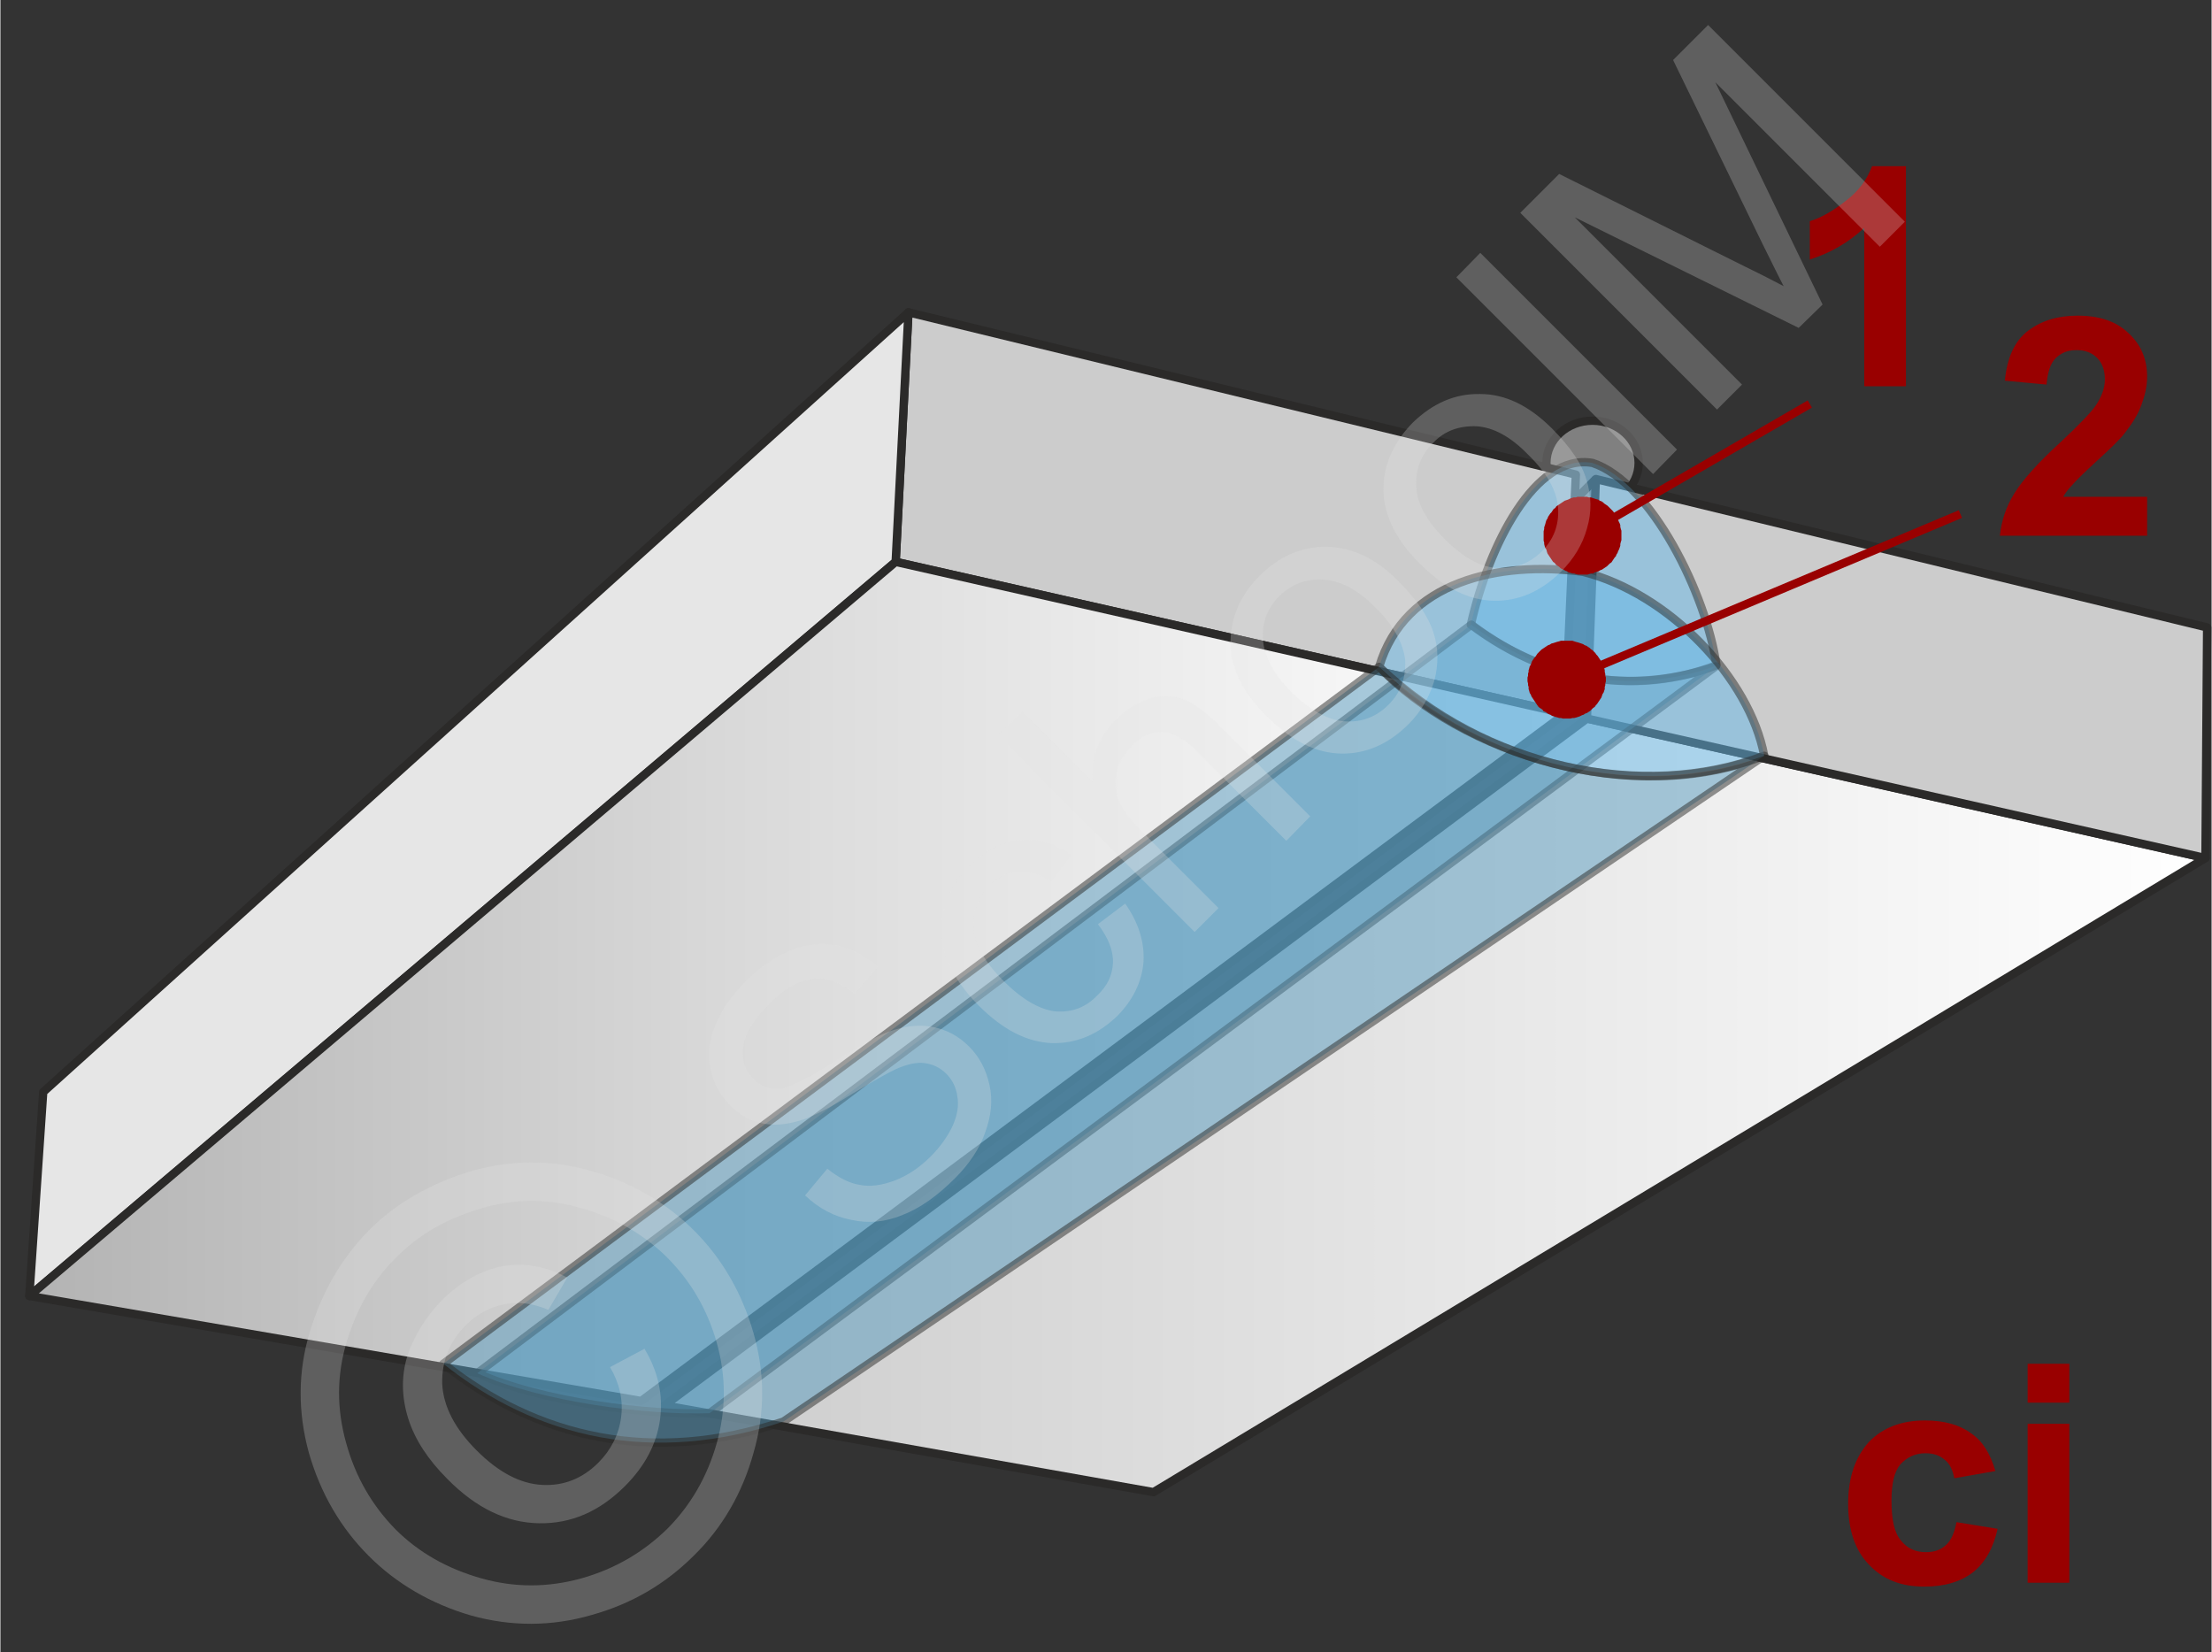
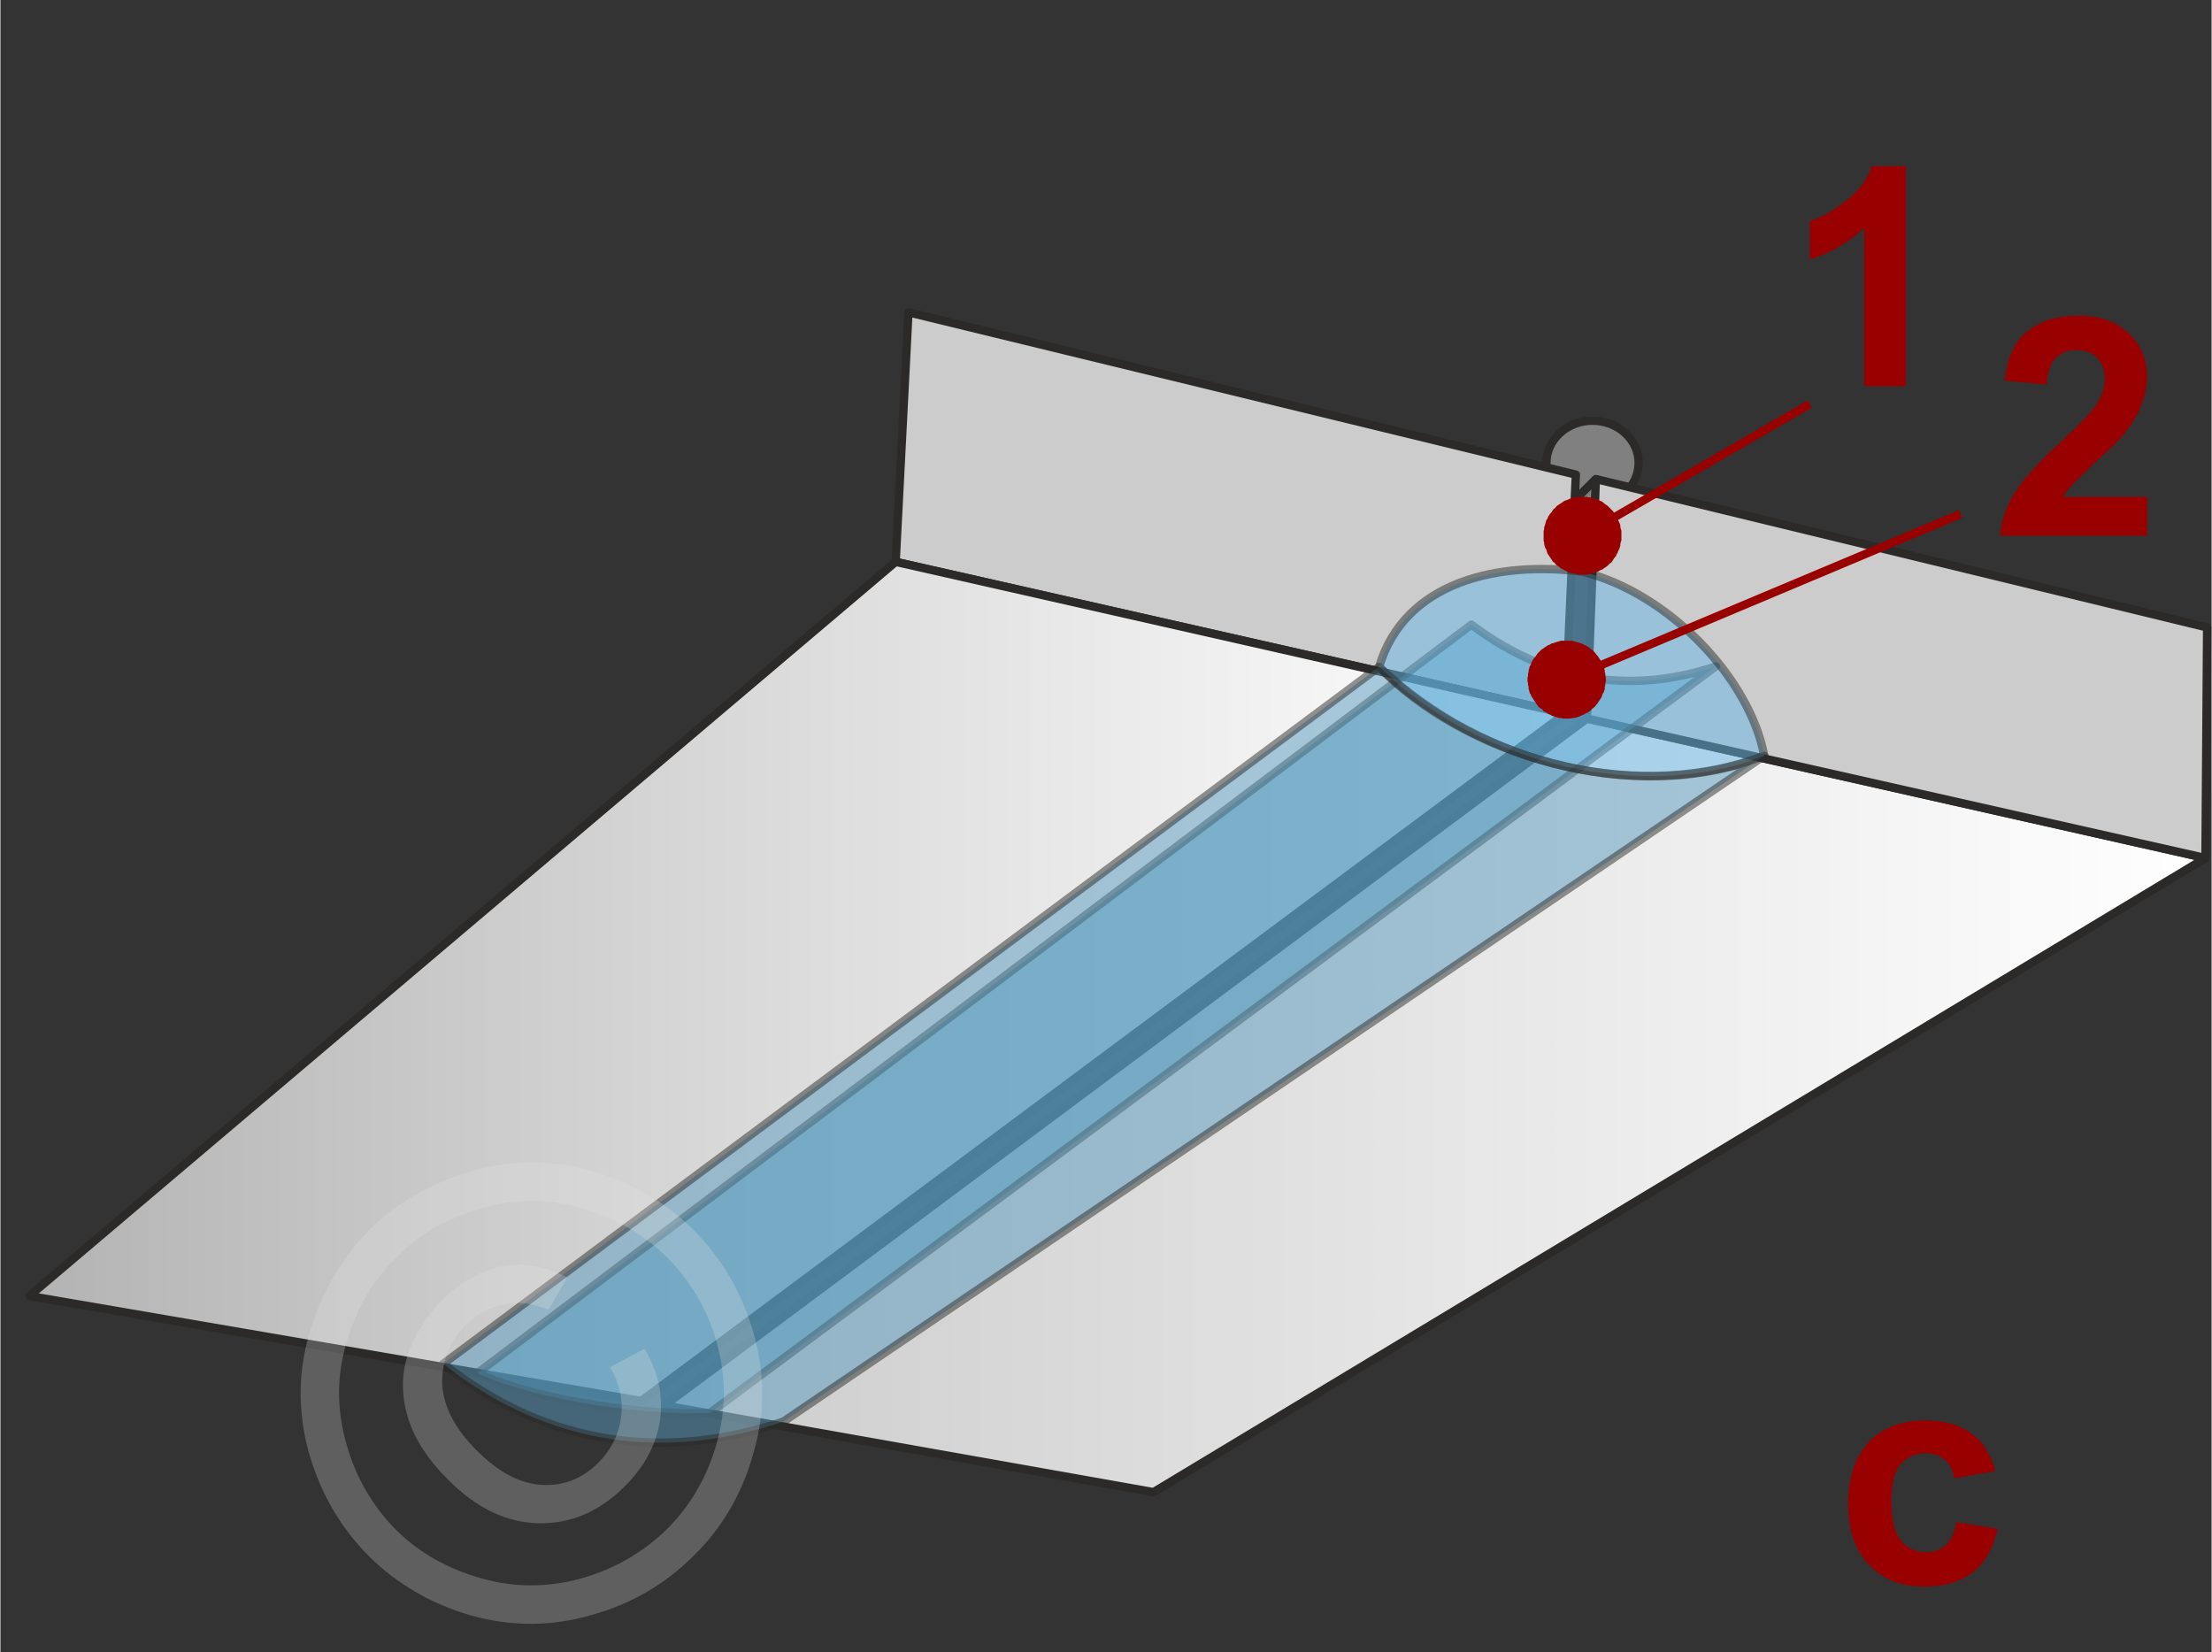
<svg xmlns="http://www.w3.org/2000/svg" width="241px" height="180px" style="shape-rendering:geometricPrecision;text-rendering:geometricPrecision;image-rendering:optimizeQuality;fill-rule:evenodd;clip-rule:evenodd" viewBox="0 0 39.79 29.73">
  <rect x="0" y="0" width="39.79" height="29.73" fill="#333333" stroke="none" />
  <defs>
    <linearGradient id="id0" gradientUnits="userSpaceOnUse" x1="0.52" y1="17.66" x2="28.16" y2="17.66">
      <stop offset="0" style="stop-opacity:1;stop-color:#b3b3b3" />
      <stop offset="0.459" style="stop-opacity:1;stop-color:#d9d9d9" />
      <stop offset="1" style="stop-opacity:1;stop-color:white" />
    </linearGradient>
    <linearGradient id="id1" gradientUnits="userSpaceOnUse" x1="11.95" y1="19.89" x2="39.68" y2="19.89">
      <stop offset="0" style="stop-opacity:1;stop-color:#ccc" />
      <stop offset="1" style="stop-opacity:1;stop-color:white" />
    </linearGradient>
  </defs>
  <g id="Ebene_x0020_1">
    <g id="_675429712">
      <g>
        <ellipse cx="28.65" cy="8.33" rx="0.83" ry="0.76" style="fill:gray;stroke:#2b2a29;stroke-width:.15;stroke-miterlimit:22.926" />
        <path d="M34.29 6.95l-0.75 0 0 -2.85c-0.28,0.26 -0.6,0.45 -0.98,0.57l0 -0.69c0.2,-0.06 0.41,-0.18 0.64,-0.36 0.24,-0.18 0.39,-0.39 0.48,-0.63l0.61 0 0 3.96z" style="fill:#900;fill-rule:nonzero" />
        <path d="M38.63 8.94l0 0.7 -2.65 0c0.03,-0.27 0.11,-0.52 0.26,-0.76 0.14,-0.23 0.42,-0.55 0.85,-0.94 0.34,-0.32 0.54,-0.53 0.62,-0.65 0.1,-0.15 0.16,-0.31 0.16,-0.46 0,-0.17 -0.05,-0.3 -0.14,-0.39 -0.09,-0.09 -0.21,-0.14 -0.37,-0.14 -0.16,0 -0.28,0.05 -0.38,0.15 -0.09,0.09 -0.14,0.25 -0.16,0.47l-0.75 -0.07c0.04,-0.42 0.18,-0.72 0.42,-0.9 0.24,-0.18 0.53,-0.27 0.89,-0.27 0.39,0 0.69,0.1 0.91,0.31 0.23,0.21 0.34,0.47 0.34,0.79 0,0.17 -0.04,0.34 -0.1,0.5 -0.06,0.17 -0.16,0.33 -0.3,0.51 -0.09,0.12 -0.26,0.28 -0.5,0.5 -0.24,0.22 -0.39,0.37 -0.45,0.44 -0.07,0.07 -0.12,0.14 -0.16,0.21l1.51 0z" style="fill:#900;fill-rule:nonzero" />
        <g>
          <polygon points="16.11,10.11 28.16,12.84 28.35,8.54 16.34,5.62" style="fill:#ccc;stroke:#2b2a29;stroke-width:.15;stroke-linejoin:round;stroke-miterlimit:22.926" />
-           <polygon points="0.52,23.32 16.11,10.11 16.34,5.62 0.77,19.65" style="fill:#e6e6e6;stroke:#2b2a29;stroke-width:.15;stroke-linejoin:round;stroke-miterlimit:22.926" />
          <polygon points="0.52,23.32 11.53,25.21 28.16,12.84 16.11,10.11" style="fill:url(#id0);stroke:#2b2a29;stroke-width:.15;stroke-linejoin:round;stroke-miterlimit:22.926" />
        </g>
        <g>
          <polygon points="11.95,25.29 20.75,26.85 39.68,15.44 28.55,12.93" style="fill:url(#id1);stroke:#2b2a29;stroke-width:.15;stroke-linejoin:round;stroke-miterlimit:22.926" />
          <polygon points="28.55,12.93 39.68,15.44 39.71,11.29 28.71,8.62" style="fill:#ccc;stroke:#2b2a29;stroke-width:.15;stroke-linejoin:round;stroke-miterlimit:22.926" />
          <line x1="28.71" y1="8.62" x2="28.33" y2="9" style="fill:none;stroke:#2b2a29;stroke-width:.15;stroke-miterlimit:22.926" />
        </g>
-         <path d="M30.88 11.97c-1.72,0.66 -3.35,0.08 -4.42,-0.73 0.32,-1.41 1.15,-3.09 2.19,-2.91 1.06,0.35 2.05,2.37 2.23,3.64z" style="fill:#66b8e8;fill-opacity:.502;stroke:#2b2a29;stroke-width:.15;stroke-linejoin:round;stroke-miterlimit:22.926;stroke-opacity:.502" />
        <path d="M30.87 11.99c-1.39,0.47 -2.93,0.36 -4.4,-0.75l-17.89 13.47c1.15,0.52 3.08,0.76 4.18,0.72l18.11 -13.44z" style="fill:#579abe;fill-opacity:.502;stroke:#2b2a29;stroke-width:.15;stroke-linejoin:round;stroke-miterlimit:22.926;stroke-opacity:.502" />
        <g>
          <path d="M31.74 13.6c-2.4,0.95 -5.46,-0.06 -6.93,-1.6l-16.84 12.54c1.68,1.34 3.77,1.83 6.12,1.04l17.65 -11.98z" style="fill:#579abe;fill-opacity:.502;stroke:#2b2a29;stroke-width:.15;stroke-linejoin:round;stroke-miterlimit:22.926;stroke-opacity:.502" />
          <path d="M31.74 13.6c-2.2,0.83 -5.04,0.21 -6.93,-1.6 0.46,-1.55 2.17,-1.91 3.67,-1.71 1.55,0.39 3,1.92 3.26,3.31z" style="fill:#66b8e8;fill-opacity:.502;stroke:#2b2a29;stroke-width:.15;stroke-linejoin:round;stroke-miterlimit:22.926;stroke-opacity:.502" />
        </g>
        <g>
          <line x1="32.56" y1="7.27" x2="28.47" y2="9.64" style="fill:none;fill-rule:nonzero;stroke:#900;stroke-width:.15;stroke-miterlimit:22.926" />
          <polygon id="1" points="28.82,10.25 28.82,10.25 28.79,10.26 28.76,10.28 28.72,10.29 28.69,10.3 28.66,10.32 28.62,10.32 28.59,10.33 28.56,10.34 28.52,10.34 28.49,10.34 28.46,10.34 28.42,10.34 28.39,10.34 28.35,10.33 28.32,10.32 28.29,10.32 28.26,10.31 28.22,10.3 28.19,10.28 28.16,10.27 28.13,10.25 28.1,10.24 28.07,10.22 28.05,10.2 28.02,10.18 27.99,10.16 27.97,10.13 27.94,10.11 27.92,10.08 27.9,10.05 27.88,10.02 27.86,9.99 27.86,9.99 27.84,9.96 27.83,9.93 27.82,9.89 27.8,9.86 27.79,9.83 27.78,9.79 27.78,9.76 27.77,9.73 27.77,9.69 27.77,9.66 27.77,9.62 27.77,9.59 27.77,9.56 27.78,9.52 27.78,9.49 27.79,9.46 27.8,9.43 27.81,9.39 27.82,9.36 27.84,9.33 27.85,9.3 27.87,9.27 27.89,9.24 27.91,9.22 27.93,9.19 27.95,9.16 27.98,9.14 28,9.11 28.03,9.09 28.06,9.07 28.09,9.05 28.12,9.03 28.12,9.03 28.15,9.01 28.18,9 28.21,8.99 28.25,8.97 28.28,8.96 28.31,8.95 28.35,8.95 28.38,8.94 28.42,8.94 28.45,8.94 28.48,8.94 28.52,8.94 28.55,8.94 28.58,8.95 28.62,8.95 28.65,8.96 28.68,8.97 28.71,8.98 28.75,8.99 28.78,9.01 28.81,9.02 28.84,9.04 28.86,9.06 28.89,9.08 28.92,9.1 28.94,9.12 28.97,9.15 28.99,9.17 29.02,9.2 29.04,9.23 29.06,9.26 29.08,9.29 29.08,9.29 29.09,9.32 29.11,9.35 29.12,9.38 29.14,9.42 29.15,9.45 29.15,9.48 29.16,9.52 29.17,9.55 29.17,9.59 29.17,9.62 29.17,9.65 29.17,9.69 29.17,9.72 29.16,9.75 29.15,9.79 29.15,9.82 29.14,9.85 29.13,9.88 29.11,9.92 29.1,9.95 29.08,9.98 29.07,10.01 29.05,10.03 29.03,10.06 29.01,10.09 28.99,10.12 28.96,10.14 28.94,10.16 28.91,10.19 28.88,10.21 28.85,10.23" style="fill:#900" />
        </g>
        <g>
          <line x1="35.27" y1="9.25" x2="28.18" y2="12.23" style="fill:none;fill-rule:nonzero;stroke:#900;stroke-width:.15;stroke-miterlimit:22.926" />
          <polygon id="1" points="28.46,12.87 28.46,12.87 28.42,12.89 28.39,12.9 28.36,12.91 28.32,12.92 28.29,12.92 28.25,12.93 28.22,12.93 28.18,12.93 28.15,12.93 28.12,12.93 28.08,12.92 28.05,12.92 28.02,12.91 27.98,12.9 27.95,12.89 27.92,12.88 27.89,12.86 27.86,12.85 27.83,12.83 27.8,12.81 27.77,12.8 27.75,12.77 27.72,12.75 27.69,12.73 27.67,12.71 27.65,12.68 27.63,12.65 27.61,12.62 27.59,12.59 27.57,12.56 27.55,12.53 27.54,12.5 27.54,12.5 27.52,12.47 27.51,12.43 27.5,12.4 27.5,12.36 27.49,12.33 27.49,12.3 27.48,12.26 27.48,12.23 27.48,12.19 27.49,12.16 27.49,12.12 27.5,12.09 27.5,12.06 27.51,12.03 27.52,11.99 27.54,11.96 27.55,11.93 27.56,11.9 27.58,11.87 27.6,11.84 27.62,11.82 27.64,11.79 27.66,11.76 27.68,11.74 27.71,11.71 27.73,11.69 27.76,11.67 27.79,11.65 27.82,11.63 27.85,11.61 27.88,11.6 27.91,11.58 27.91,11.58 27.95,11.57 27.98,11.56 28.01,11.55 28.05,11.54 28.08,11.53 28.12,11.53 28.15,11.53 28.19,11.53 28.22,11.53 28.25,11.53 28.29,11.53 28.32,11.54 28.35,11.55 28.39,11.56 28.42,11.57 28.45,11.58 28.48,11.59 28.51,11.61 28.54,11.62 28.57,11.64 28.6,11.66 28.62,11.68 28.65,11.7 28.68,11.73 28.7,11.75 28.72,11.78 28.74,11.8 28.76,11.83 28.78,11.86 28.8,11.89 28.82,11.92 28.83,11.96 28.83,11.96 28.85,11.99 28.86,12.02 28.87,12.06 28.87,12.09 28.88,12.13 28.88,12.16 28.89,12.19 28.89,12.23 28.89,12.26 28.88,12.3 28.88,12.33 28.87,12.36 28.87,12.4 28.86,12.43 28.85,12.46 28.83,12.49 28.82,12.52 28.81,12.55 28.79,12.58 28.77,12.61 28.75,12.64 28.73,12.67 28.71,12.69 28.69,12.72 28.66,12.74 28.64,12.76 28.61,12.79 28.58,12.81 28.55,12.83 28.52,12.84 28.49,12.86" style="fill:#900" />
        </g>
      </g>
      <g>
        <g id="_675430168">
          <polygon points="0,0 39.62,0 39.62,29.73 0,29.73" style="fill:none" />
          <g>
-             <path d="M14.48 21.51l0.4 -0.48c0.2,0.16 0.39,0.26 0.58,0.29 0.19,0.04 0.4,0.01 0.64,-0.08 0.23,-0.09 0.44,-0.23 0.64,-0.43 0.18,-0.18 0.31,-0.37 0.4,-0.56 0.08,-0.19 0.11,-0.36 0.08,-0.52 -0.02,-0.16 -0.09,-0.3 -0.2,-0.41 -0.11,-0.11 -0.24,-0.17 -0.39,-0.19 -0.14,-0.02 -0.32,0.02 -0.52,0.11 -0.13,0.06 -0.4,0.21 -0.81,0.46 -0.4,0.25 -0.7,0.4 -0.9,0.46 -0.26,0.08 -0.49,0.1 -0.71,0.05 -0.21,-0.05 -0.4,-0.15 -0.56,-0.32 -0.18,-0.18 -0.3,-0.4 -0.35,-0.65 -0.06,-0.26 -0.03,-0.52 0.09,-0.8 0.11,-0.28 0.29,-0.53 0.53,-0.77 0.26,-0.26 0.53,-0.45 0.82,-0.57 0.28,-0.11 0.56,-0.14 0.83,-0.09 0.28,0.06 0.52,0.19 0.74,0.39l-0.42 0.48c-0.25,-0.2 -0.5,-0.29 -0.75,-0.26 -0.25,0.02 -0.52,0.17 -0.79,0.45 -0.28,0.28 -0.44,0.54 -0.46,0.77 -0.03,0.24 0.03,0.43 0.18,0.57 0.12,0.13 0.27,0.19 0.45,0.18 0.17,-0.01 0.49,-0.16 0.96,-0.46 0.46,-0.29 0.8,-0.48 1.01,-0.56 0.3,-0.11 0.57,-0.14 0.81,-0.09 0.25,0.05 0.46,0.16 0.65,0.35 0.19,0.19 0.31,0.42 0.37,0.7 0.06,0.27 0.03,0.55 -0.08,0.85 -0.1,0.29 -0.29,0.57 -0.54,0.82 -0.32,0.32 -0.63,0.54 -0.94,0.66 -0.31,0.13 -0.62,0.16 -0.93,0.09 -0.31,-0.06 -0.59,-0.21 -0.83,-0.44zm5.27 -4.88l0.49 -0.37c0.24,0.34 0.35,0.69 0.33,1.05 -0.03,0.36 -0.19,0.68 -0.46,0.96 -0.36,0.35 -0.75,0.51 -1.19,0.5 -0.45,-0.02 -0.88,-0.24 -1.31,-0.67 -0.27,-0.27 -0.47,-0.56 -0.59,-0.86 -0.11,-0.3 -0.13,-0.59 -0.04,-0.88 0.08,-0.3 0.23,-0.55 0.45,-0.77 0.28,-0.28 0.58,-0.44 0.9,-0.47 0.32,-0.04 0.63,0.05 0.94,0.26l-0.36 0.48c-0.21,-0.13 -0.41,-0.19 -0.6,-0.17 -0.19,0.01 -0.36,0.09 -0.5,0.24 -0.22,0.22 -0.32,0.47 -0.3,0.77 0.02,0.29 0.2,0.61 0.54,0.95 0.34,0.34 0.66,0.52 0.94,0.55 0.29,0.02 0.54,-0.07 0.75,-0.29 0.18,-0.17 0.27,-0.36 0.28,-0.58 0.01,-0.22 -0.08,-0.45 -0.27,-0.7zm1.74 0.14l-3.54 -3.54 0.44 -0.43 1.27 1.27c-0.04,-0.44 0.1,-0.81 0.41,-1.12 0.19,-0.19 0.39,-0.31 0.61,-0.38 0.21,-0.06 0.41,-0.06 0.6,0.01 0.2,0.07 0.42,0.24 0.67,0.49l1.62 1.62 -0.43 0.44 -1.63 -1.63c-0.21,-0.21 -0.42,-0.32 -0.61,-0.33 -0.19,0 -0.37,0.08 -0.54,0.25 -0.13,0.13 -0.22,0.28 -0.27,0.46 -0.04,0.18 -0.03,0.35 0.03,0.51 0.07,0.17 0.2,0.35 0.4,0.55l1.4 1.4 -0.43 0.43zm1.31 -3.87c-0.48,-0.47 -0.7,-0.95 -0.66,-1.45 0.03,-0.41 0.2,-0.77 0.52,-1.09 0.35,-0.35 0.76,-0.53 1.21,-0.52 0.46,0.01 0.89,0.21 1.29,0.62 0.33,0.33 0.54,0.64 0.63,0.93 0.09,0.28 0.09,0.57 0.01,0.87 -0.09,0.29 -0.24,0.55 -0.46,0.77 -0.36,0.36 -0.77,0.54 -1.22,0.53 -0.45,-0.01 -0.89,-0.23 -1.32,-0.66zm0.44 -0.44c0.33,0.32 0.65,0.5 0.95,0.52 0.31,0.02 0.57,-0.08 0.79,-0.3 0.22,-0.22 0.31,-0.48 0.3,-0.79 -0.03,-0.3 -0.2,-0.63 -0.54,-0.96 -0.31,-0.32 -0.63,-0.48 -0.93,-0.5 -0.31,-0.02 -0.57,0.08 -0.79,0.29 -0.22,0.22 -0.32,0.48 -0.3,0.79 0.02,0.3 0.19,0.62 0.52,0.95zm2.31 -2.31c-0.48,-0.47 -0.69,-0.96 -0.66,-1.45 0.03,-0.41 0.21,-0.77 0.52,-1.09 0.36,-0.35 0.76,-0.53 1.22,-0.52 0.45,0 0.88,0.21 1.29,0.62 0.33,0.33 0.54,0.64 0.62,0.92 0.09,0.29 0.1,0.58 0.01,0.88 -0.08,0.29 -0.24,0.55 -0.46,0.77 -0.36,0.36 -0.77,0.54 -1.22,0.53 -0.45,-0.01 -0.89,-0.23 -1.32,-0.66zm0.44 -0.45c0.33,0.33 0.65,0.51 0.95,0.52 0.31,0.02 0.57,-0.08 0.79,-0.29 0.22,-0.22 0.32,-0.48 0.3,-0.79 -0.02,-0.31 -0.2,-0.63 -0.54,-0.96 -0.31,-0.32 -0.62,-0.49 -0.93,-0.51 -0.31,-0.01 -0.57,0.08 -0.78,0.3 -0.22,0.22 -0.32,0.48 -0.3,0.79 0.01,0.3 0.19,0.62 0.51,0.94zm3.75 -1.17l-3.54 -3.54 0.43 -0.44 3.54 3.54 -0.43 0.44zm1.15 -1.16l-3.54 -3.54 0.7 -0.7 3.35 1.67c0.31,0.15 0.54,0.27 0.69,0.35 -0.09,-0.17 -0.21,-0.42 -0.38,-0.76l-1.61 -3.31 0.63 -0.63 3.54 3.54 -0.45 0.45 -2.96 -2.96 1.93 4 -0.43 0.42 -4.03 -1.99 3.01 3.01 -0.45 0.45z" style="fill:#e6e6e6;fill-rule:nonzero;fill-opacity:.251" />
            <path d="M6.63 22.14c0.49,-0.49 1.1,-0.84 1.82,-1.06 0.72,-0.21 1.45,-0.22 2.18,-0.01 0.73,0.21 1.35,0.57 1.85,1.07 0.51,0.51 0.86,1.12 1.07,1.84 0.21,0.73 0.21,1.45 0,2.17 -0.2,0.72 -0.56,1.34 -1.07,1.84 -0.51,0.51 -1.12,0.87 -1.84,1.07 -0.72,0.21 -1.45,0.21 -2.17,0.01 -0.72,-0.21 -1.34,-0.57 -1.84,-1.07 -0.51,-0.51 -0.87,-1.13 -1.08,-1.86 -0.2,-0.73 -0.2,-1.46 0.02,-2.18 0.22,-0.72 0.57,-1.32 1.06,-1.82zm0.49 0.49c-0.42,0.41 -0.71,0.92 -0.89,1.52 -0.18,0.6 -0.18,1.2 -0.01,1.81 0.17,0.62 0.47,1.13 0.89,1.56 0.42,0.42 0.94,0.71 1.54,0.88 0.6,0.17 1.2,0.17 1.81,0 0.6,-0.17 1.11,-0.47 1.54,-0.89 0.42,-0.42 0.72,-0.94 0.89,-1.54 0.17,-0.6 0.17,-1.21 0,-1.81 -0.17,-0.6 -0.47,-1.11 -0.89,-1.53 -0.42,-0.42 -0.94,-0.72 -1.55,-0.89 -0.61,-0.18 -1.22,-0.17 -1.82,0.01 -0.6,0.18 -1.11,0.47 -1.51,0.88zm3.85 1.97l0.62 -0.33c0.24,0.4 0.34,0.82 0.28,1.27 -0.06,0.44 -0.27,0.84 -0.63,1.2 -0.46,0.46 -0.97,0.68 -1.55,0.67 -0.58,-0.01 -1.13,-0.27 -1.65,-0.8 -0.34,-0.34 -0.58,-0.7 -0.7,-1.08 -0.12,-0.38 -0.13,-0.76 -0.02,-1.12 0.12,-0.37 0.33,-0.71 0.63,-1.02 0.35,-0.34 0.72,-0.54 1.11,-0.61 0.39,-0.06 0.77,0.01 1.14,0.21l-0.34 0.58c-0.28,-0.12 -0.54,-0.15 -0.79,-0.1 -0.26,0.05 -0.49,0.17 -0.7,0.38 -0.29,0.29 -0.43,0.65 -0.42,1.05 0.02,0.41 0.23,0.81 0.62,1.2 0.4,0.4 0.79,0.6 1.18,0.62 0.38,0.02 0.72,-0.11 1.01,-0.4 0.23,-0.23 0.37,-0.51 0.41,-0.82 0.04,-0.31 -0.03,-0.61 -0.2,-0.9z" style="fill:#e6e6e6;fill-rule:nonzero;fill-opacity:.251" />
          </g>
        </g>
        <path d="M35.9 26.47l-0.74 0.13c-0.03,-0.15 -0.08,-0.26 -0.17,-0.33 -0.09,-0.08 -0.2,-0.12 -0.35,-0.12 -0.18,0 -0.33,0.07 -0.45,0.2 -0.11,0.13 -0.16,0.35 -0.16,0.65 0,0.34 0.05,0.58 0.17,0.72 0.11,0.14 0.26,0.21 0.45,0.21 0.15,0 0.26,-0.04 0.35,-0.12 0.1,-0.08 0.16,-0.22 0.2,-0.42l0.74 0.12c-0.08,0.35 -0.22,0.6 -0.44,0.78 -0.22,0.17 -0.51,0.26 -0.88,0.26 -0.42,0 -0.75,-0.13 -1,-0.4 -0.25,-0.26 -0.37,-0.63 -0.37,-1.09 0,-0.48 0.13,-0.84 0.37,-1.11 0.25,-0.26 0.59,-0.39 1.01,-0.39 0.35,0 0.63,0.08 0.83,0.23 0.21,0.14 0.35,0.37 0.44,0.68z" style="fill:#900;fill-rule:nonzero" />
-         <path id="1" d="M36.48 25.24l0 -0.7 0.75 0 0 0.7 -0.75 0zm0 3.24l0 -2.86 0.75 0 0 2.86 -0.75 0z" style="fill:#900;fill-rule:nonzero" />
      </g>
    </g>
  </g>
</svg>